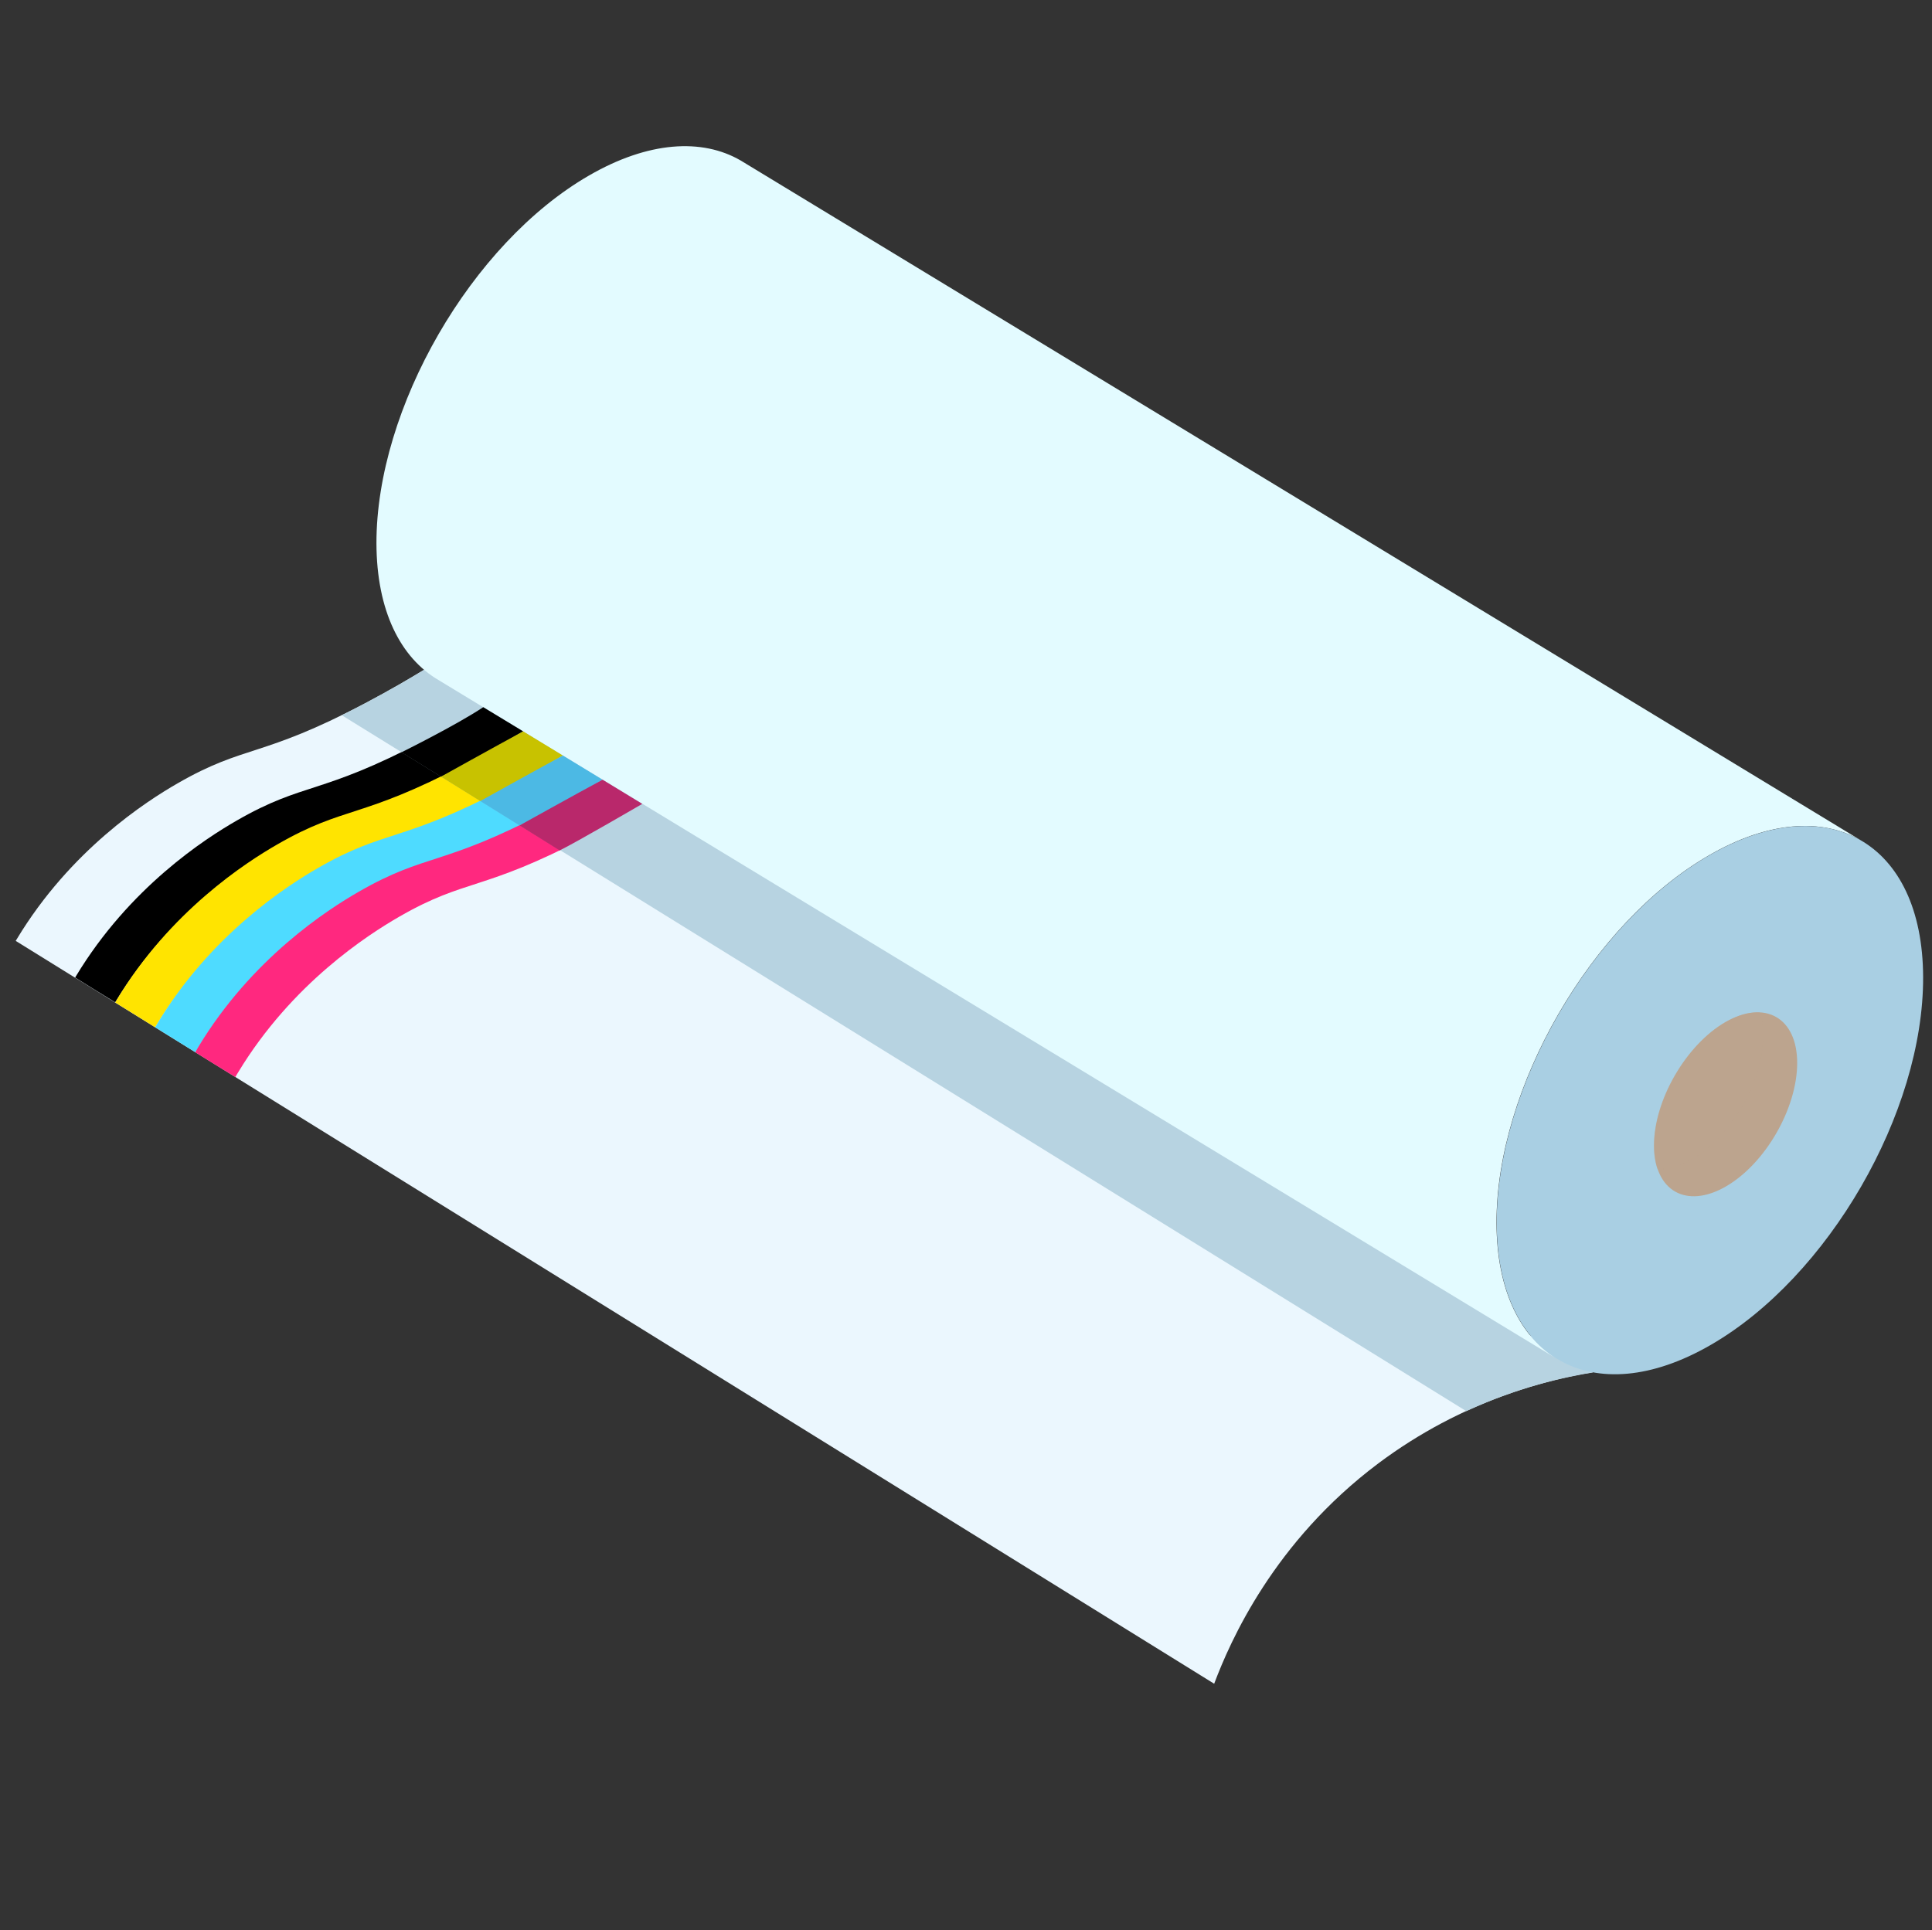
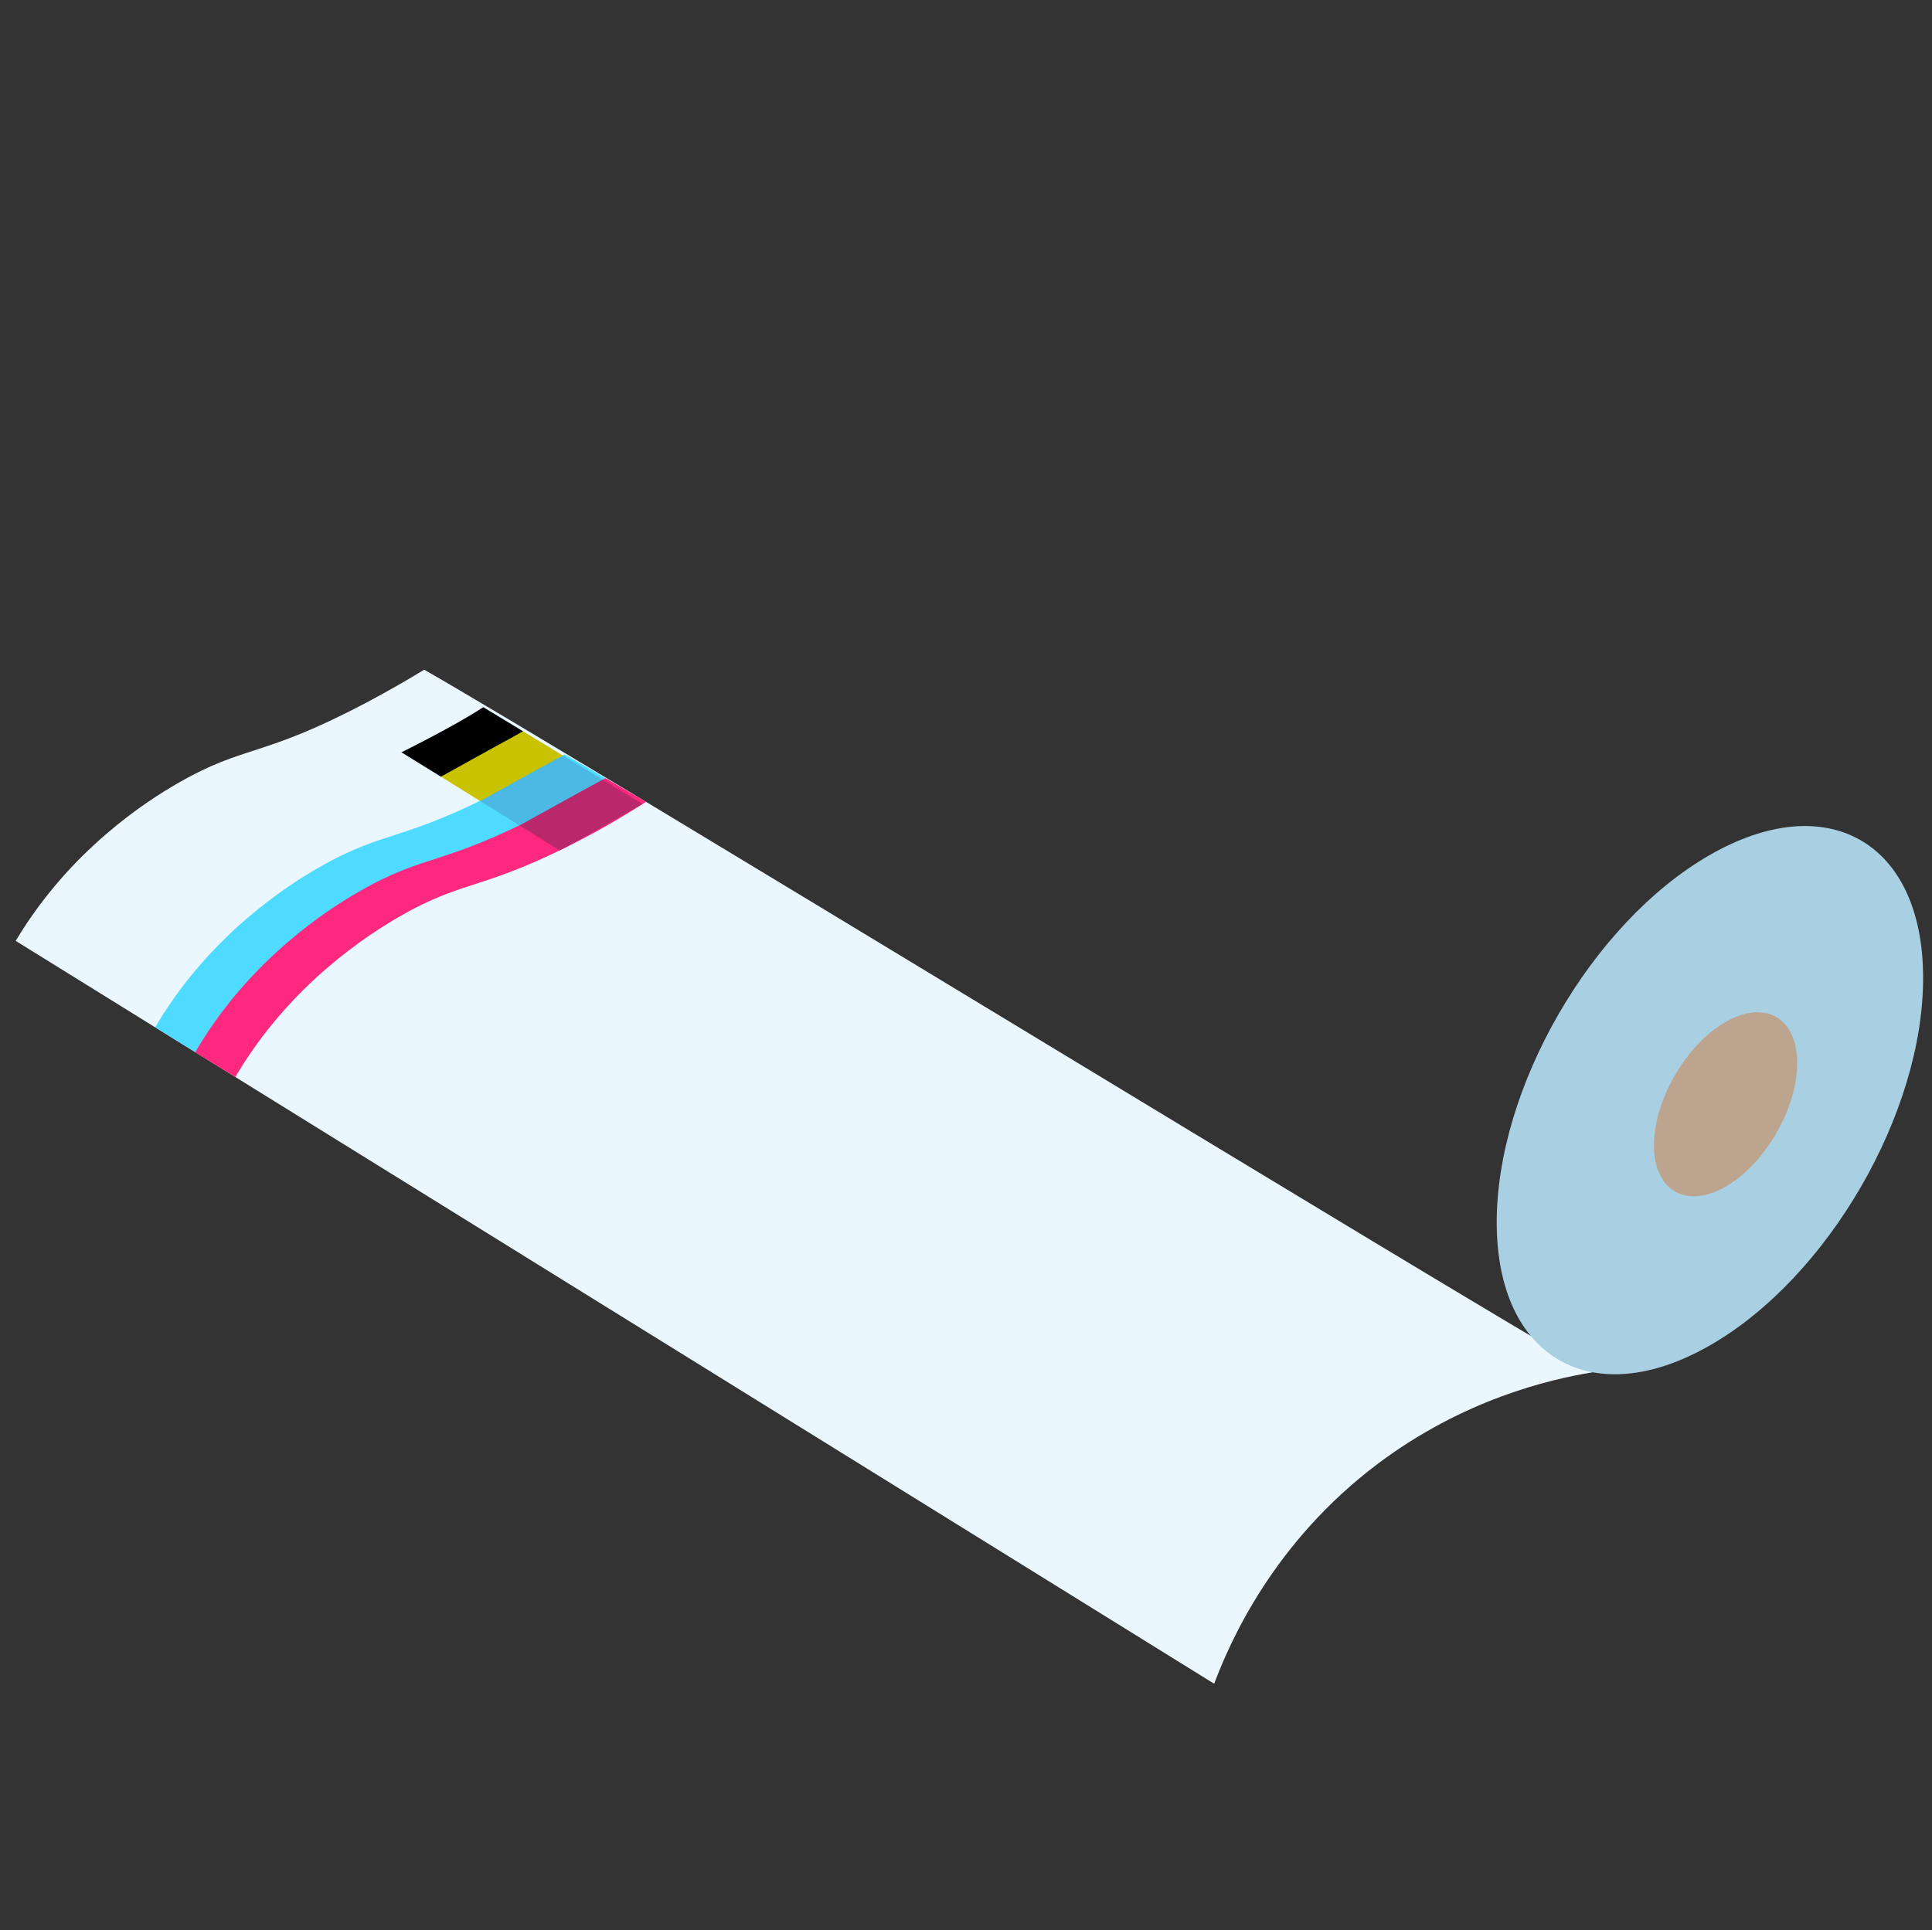
<svg xmlns="http://www.w3.org/2000/svg" id="_饑1" data-name="ﾑ饑1" version="1.1" viewBox="0 0 958.7 958.1">
  <rect x="0" y="0" width="958.7" height="958.1" fill="#333333" stroke="none" />
  <defs>
    <style>
      .cls-1 {
        fill: #b9286b;
      }

      .cls-1, .cls-2, .cls-3, .cls-4, .cls-5, .cls-6, .cls-7, .cls-8, .cls-9, .cls-10, .cls-11, .cls-12, .cls-13 {
        stroke-width: 0px;
      }

      .cls-2 {
        fill: #c8c200;
      }

      .cls-3 {
        fill: #ffe400;
      }

      .cls-4 {
        fill: #4edbff;
      }

      .cls-5 {
        fill: #000;
      }

      .cls-6, .cls-7 {
        fill: #bca48e;
      }

      .cls-7 {
        opacity: .5;
      }

      .cls-7, .cls-14 {
        isolation: isolate;
      }

      .cls-8 {
        fill: #a9cfe3;
      }

      .cls-9 {
        fill: #b7d3e1;
      }

      .cls-10 {
        fill: #4cb9e4;
      }

      .cls-11 {
        fill: #ff287f;
      }

      .cls-12 {
        fill: #e3fbff;
      }

      .cls-13 {
        fill: #ebf7fe;
      }
    </style>
  </defs>
  <path class="cls-13" d="M210.5,332.4c-6.7,4.1-16.7,10-29.2,16.6-52,27.4-59.4,20.4-93,39.7-15.7,9-53.3,33.2-79.9,77.3-.2.4-.5.8-.6,1,74.4,46.1,520.3,322.6,594.7,368.7,7.9-21,29.5-70.4,81.5-109.4,42.2-31.6,84.4-41.6,106.4-45.2-69.4-39.4-510.5-309.2-579.9-348.7Z" />
  <g>
-     <path class="cls-5" d="M137.5,419.7c33.5-19.3,41-12.3,93-39.7,12-6.3,22.8-13.1,29.5-17.3-8.4-5-15.3-8.9-20.2-11.8-6.7,4.1-16.7,10-29.2,16.6-52,27.4-59.4,20.4-93,39.7-15.7,9-53.3,33.2-79.9,77.3-.2.4-.3.5-.4.7,5,3.1,11.7,7.3,19.9,12.3,0-.2.2-.3.4-.7,26.6-43.9,64.3-68.1,79.9-77.1Z" />
-     <path class="cls-3" d="M157.7,431.5c33.5-19.3,41-12.3,93-39.7,12-6.3,22.8-13.1,29.5-17.3-8.4-5-15.3-8.9-20.2-11.8-6.7,4.1-16.7,10-29.2,16.6-52,27.4-59.4,20.4-93,39.7-15.7,9-53.3,33.2-79.9,77.3-.2.4-.6,1.1-.7,1.3,5,3.1,11.7,7.2,19.8,12.3,0-.2.5-.8.7-1.2,26.7-44,64.4-68.2,80-77.2Z" />
    <path class="cls-4" d="M177.9,443.2c33.5-19.3,41-12.3,93-39.7,12-6.3,22.8-13.1,29.5-17.3-8.4-5-15.3-8.9-20.2-11.8-6.7,4.1-16.7,10-29.2,16.6-52,27.4-59.4,20.4-93,39.7-15.7,9-53.3,33.2-79.9,77.3-.2.4-1,1.6-1.1,1.9,5,3.1,11.8,7.3,20,12.4,0-.2.8-1.4,1-1.8,26.6-44.1,64.3-68.3,79.9-77.3Z" />
    <path class="cls-11" d="M198.1,455c33.5-19.3,41-12.3,93-39.7,12-6.3,22.8-13.1,29.5-17.3-8.4-5-15.3-8.9-20.2-11.8-6.7,4.1-16.7,10-29.2,16.6-52,27.4-59.4,20.4-93,39.7-15.7,9-53.3,33.2-79.9,77.3-.2.4-1.3,2.2-1.4,2.5,5,3.1,11.7,7.3,19.9,12.3,0-.2,1.2-2,1.4-2.4,26.6-44,64.3-68.2,79.9-77.2Z" />
  </g>
  <g class="cls-14">
-     <path class="cls-9" d="M210.5,332.4c-6.7,4.1-16.7,10-29.2,16.6-4.2,2.2-8.1,4.2-11.7,6,62.2,38.3,495.9,307,558,345.4,25.8-11.9,48.6-16.9,62.9-19.2-69.5-39.5-510.6-309.3-580-348.8Z" />
-     <path class="cls-12" d="M367.6,79.7c-19.2-11.2-45.9-9.6-75.3,7.4-58.4,33.7-105.6,115.5-105.5,182.6.1,33.4,11.9,56.8,30.9,67.9l555.8,337.4c-19-11-30.8-34.5-30.9-67.9-.2-67.1,47-148.9,105.5-182.6,29.4-17,56-18.6,75.3-7.4L367.6,79.7Z" />
    <path class="cls-8" d="M848.2,424.5c58.4-33.7,105.9-6.7,106.1,60.5s-47,148.9-105.5,182.6c-58.4,33.7-105.9,6.7-106.1-60.5-.2-67.1,47-148.9,105.5-182.6Z" />
    <path class="cls-6" d="M856.2,507.3c19.6-11.3,35.6-2.2,35.6,20.3,0,22.5-15.8,50-35.4,61.3-19.6,11.3-35.6,2.2-35.6-20.3,0-22.5,15.8-49.9,35.4-61.3Z" />
    <path class="cls-7" d="M874.9,514.1c0-4.4-.6-8.3-1.8-11.6-5-.2-10.8,1.3-17,4.9-19.6,11.3-35.5,38.8-35.4,61.3,0,4.4.6,8.3,1.8,11.6,5,.2,10.8-1.3,17-4.9,19.6-11.3,35.5-38.8,35.4-61.3Z" />
  </g>
  <path class="cls-5" d="M199.2,373.4s27.1-13.4,40.6-22.4l19.8,12s-33.5,19.9-40.8,22.5l-19.6-12.1Z" />
  <path class="cls-2" d="M218.8,385.5s27.3-15.2,40.8-22.5l19.7,12s-33.7,20-41,22.6l-19.5-12.1Z" />
  <path class="cls-10" d="M238.3,397.6s27.5-15.3,41-22.6l19.7,12s-33.9,20.1-41.2,22.7l-19.5-12.1Z" />
  <path class="cls-1" d="M257.8,409.7s27.7-15.4,41.2-22.7l19.7,12s-33.3,19.4-41,23.1l-19.9-12.4Z" />
</svg>